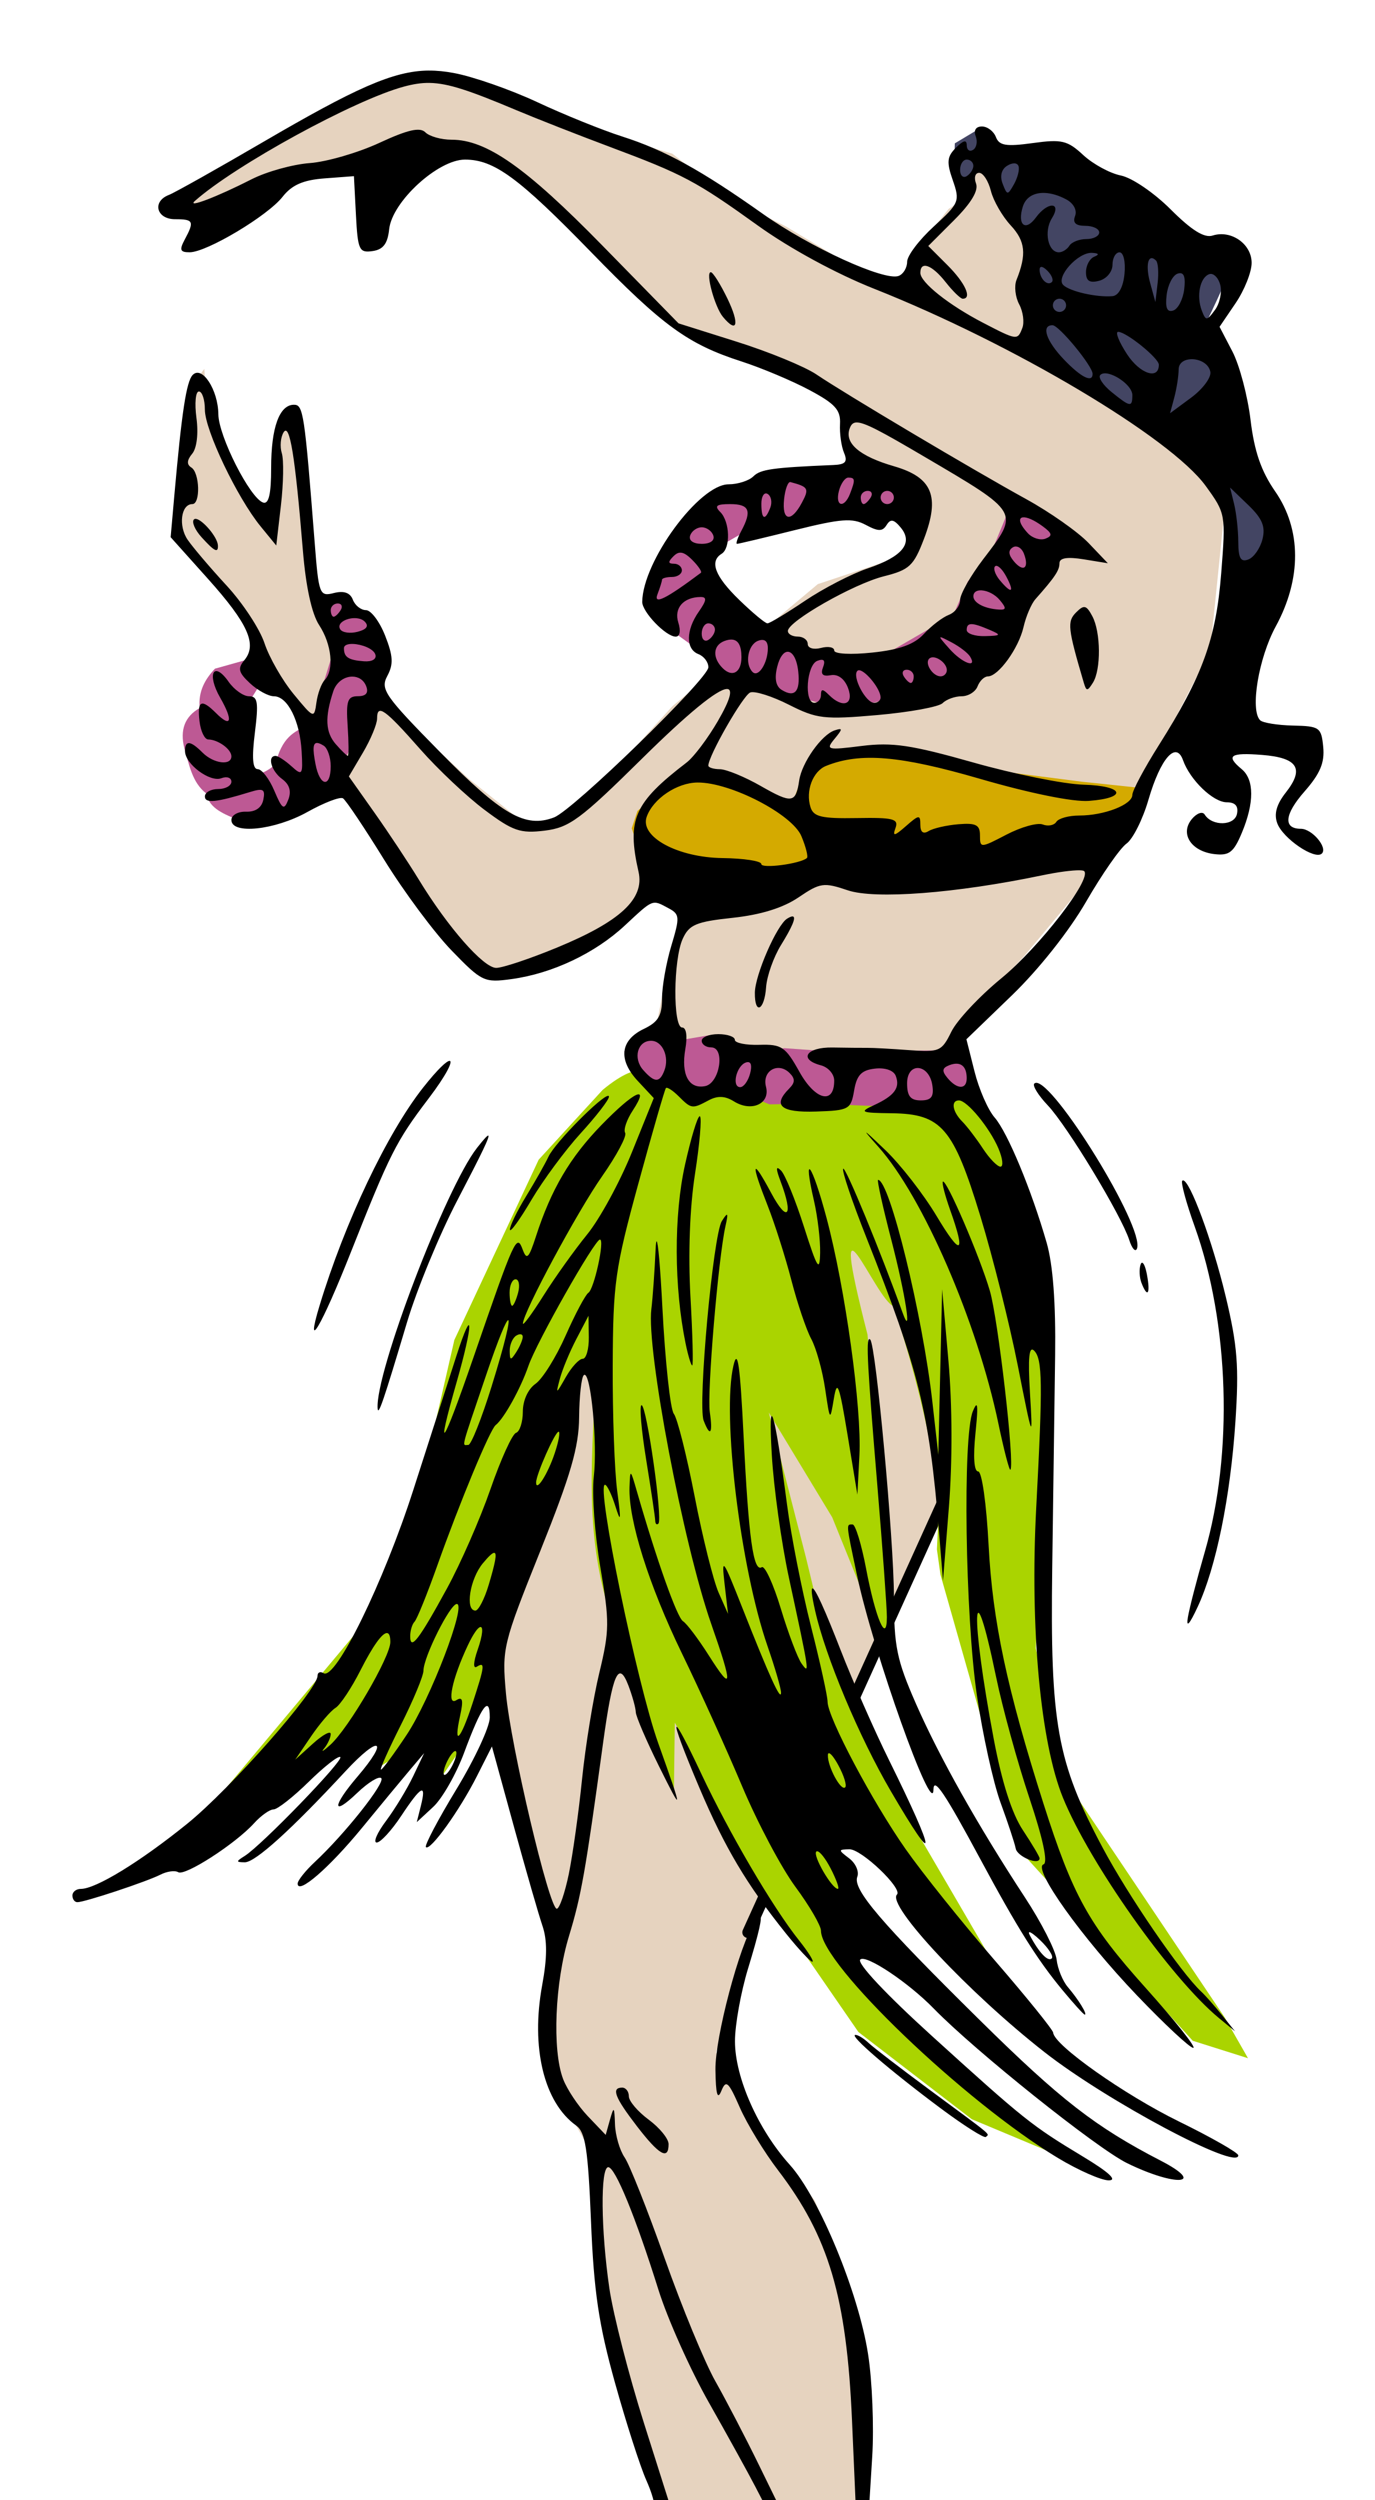
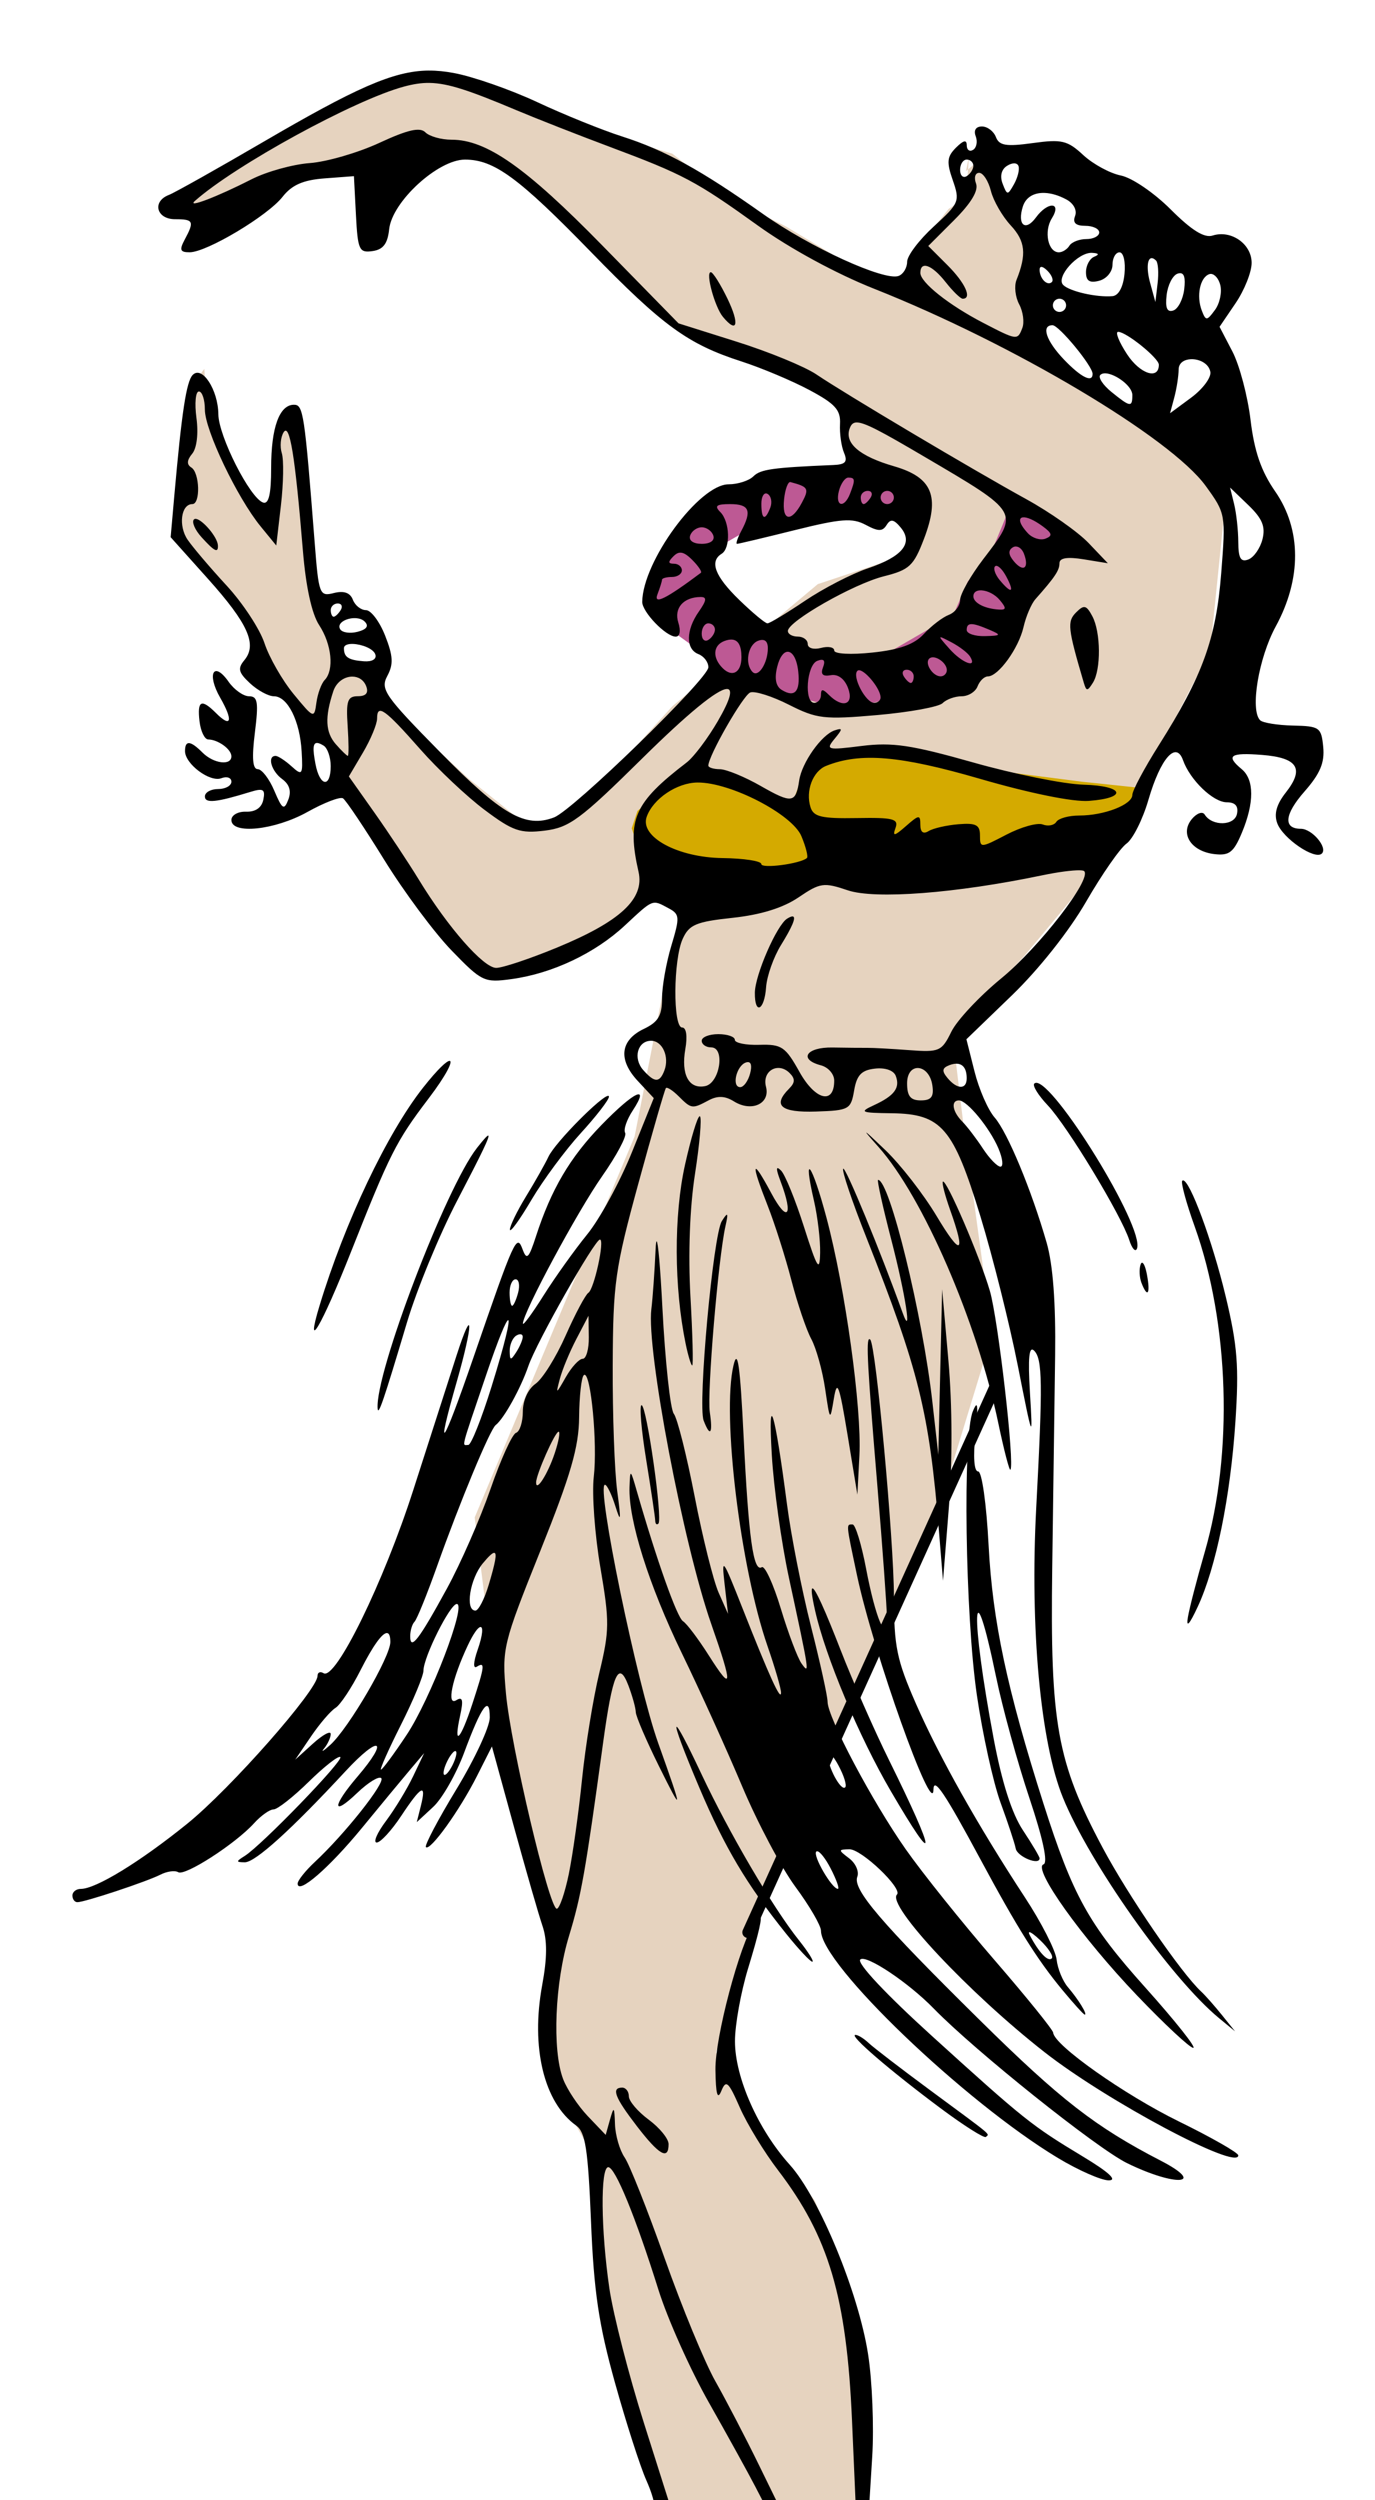
<svg xmlns="http://www.w3.org/2000/svg" width="55mm" height="100mm" version="1.1" viewBox="0 0 55 100">
  <g transform="translate(-46.484 -82.94)">
    <g transform="translate(2.822)">
      <path d="m82.42 89.205-0.116 1.628-0.698 0.465-0.93 1.163-0.465 0.93-0.116 1.047-2.093-0.698-2.907-1.744-2.326-1.163-2.21-1.744-4.652-1.396-3.489-1.512-1.744-0.233-2.791 0.698-7.21 4.303 0.581 0.349 1.396-0.349 3.256-1.279 3.489-0.116 3.024-0.93 2.675 1.628 4.303 4.536 1.512 1.396 5.233 1.861 1.279 0.698 0.116 2.21 2.675 1.512 0.116 1.744-0.116 0.814-3.838 1.279-5.815 4.884-3.489 3.838-1.279 0.814-1.047 0.116-2.326-1.861-4.884-4.536-1.396-3.605-0.349-5.35-0.233-1.396-0.581 0.698-0.233 1.163-0.116 2.907-1.047-1.396-0.93-1.512-0.698-1.512-0.116-1.861-0.349 0.465-0.349 2.21-0.233 1.744v2.326l2.326 2.907 4.768 7.559 3.954 5.815 1.163 1.163h1.977l2.791-1.744 2.093-2.21 1.512-0.814-1.279 5.35-1.163 5.931-6.396 15.235 1.047 8.49 1.977 8.373-0.233 5.233 1.977 3.489 0.581 6.629 2.21 8.024 7.908 0.233-0.233-1.396 0.233-4.884-0.465-3.373-1.396-3.489-2.326-3.024-1.628-2.907 2.093-6.629 6.396-13.723 2.558-8.373-1.163-8.49-0.349-2.907 0.93-1.744 1.861-1.977 2.907-3.489 2.907-5.582 1.628-3.14 0.581-5.699-0.349-3.024-3.14-0.581-4.303-3.024 0.349-3.256s0-1.047-0.465-1.047c-0.465 0-1.163-1.744-1.163-1.744l-0.465-0.698-0.116-0.698-0.698 0.581z" fill="#e6d3bf" fill-rule="evenodd" />
      <path d="m88.002 116.3-8.838 1.861-2.791-0.581-4.303 1.396-2.442-0.814-0.698-2.093 0.233-0.698 1.279-1.047 1.047-0.465 2.907 0.698 0.93 0.581 0.349-0.93 0.465-0.581 0.814-0.698 2.558-0.116 2.907 0.814 4.536 0.581 2.21 0.233-0.581 1.279z" fill="#d4aa00" fill-rule="evenodd" />
      <path d="m83.466 138.4-9.885 21.826" fill="none" stroke="#000" stroke-linecap="round" stroke-linejoin="round" stroke-width=".452" />
-       <path d="m74.163 126.3-3.747-0.208c-0.668-0.2-1.032-0.893-2.649 0.44l-2.558 2.791-3.373 7.21-2.21 9.653-8.955 10.699 4.884-3.605 1.744-0.233 1.396-1.396 0.116 0.233c0.233 0.465-0.233 1.512-0.233 1.512l0.233 0.233 1.279-0.814 0.581-0.233s0.349 0.233 0.349 0.698v1.163l1.047-1.512v-0.349l0.581-1.279 0.581-0.93-0.233-0.698 0.814-3.489 2.791-5.582-0.698-1.861 1.628-1.628c-0.127 3.799-0.704 7.598 0.93 11.397l2.157 6.082 0.036-2.755c1.663 2.99 2.79 6.314 5.018 9l2.326 3.373 4.536 3.489 5.001 2.093-5.233-3.489-4.57-4.509-0.547-1.887 5.931 4.419-5.815-5.233 0.116-1.861-1.396-2.093 3.721 3.024 4.652 5.001-4.884-8.373-2.791-6.164-0.814-3.373-1.493-5.823 2.539 4.195 2.229 5.503-0.028-3.033-0.789-9.778c-1.707-6.668 0.311-1.393 1.048-1.134 0.842 2.604 1.418 4.895 1.829 7.642l-0.102 2.08 0.142 1.01 3.114 10.969 6.978 7.676 2.21 0.698-0.93-1.628-6.396-9.536-1.163-5.233 0.349-7.908-0.349-7.327-1.396-4.652-1.512-3.14z" fill="#aad400" fill-rule="evenodd" />
-       <path d="m82.498 126.41c-0.146 0-2.335 0.788-2.335 0.788l-1.722-0.029-2.276-0.088-1.722 0.029-0.876-0.35-1.167-0.409-1.197 0.292-0.73-0.467-0.555 0.029-0.175 0.204-1.109-1.401 0.292-0.525 1.226-0.7 0.379 0.817 1.547-0.263 2.101 0.7 0.846-0.175 1.634 0.117 5.136-0.029 0.467 0.117 0.379 1.372z" fill="#bd5994" fill-rule="evenodd" />
      <path d="m78.529 101.52-4.786 0.584-2.189 1.051-1.518 2.072-0.496 1.488 0.438 1.051 1.897 1.372 0.642 0.788 2.481 0.73 2.422 0.671 4.64-1.109 2.247-2.481 2.014-3.59-2.131-1.255s-0.934 2.306-1.022 2.451c-0.088 0.146-0.788 0.846-0.788 0.846l-0.584 1.343-2.918 1.693-2.51-0.204-4.232-2.16-0.409-1.663 1.634-0.934 2.685-0.671 1.839-0.35 0.963 0.263 1.08-0.584-0.029-0.292-0.963-0.934z" fill="#bd5994" fill-rule="evenodd" />
-       <path d="m56.348 106.94 0.7 1.868-0.934 3.035c-0.476 0.319-1.011 0.375-1.343 1.343-0.027 0.519-0.679 0.682-1.226 0.905l-0.029-1.634 0.175-1.547 0.642-1.022-0.613-0.613-1.459 0.409c-0.403 0.426-0.675 0.917-0.613 1.576-0.597 0.339-0.795 0.877-0.613 1.605 0.197 0.66 0.309 1.371 0.876 1.809 0.12 0.625 0.743 0.83 1.313 1.08l2.743-0.817 1.167-1.051 0.963-1.78 0.788-2.918-0.379-1.401-0.642-0.613-0.525-0.438h-0.438z" fill="#bd5994" fill-rule="evenodd" />
-       <path d="m86.7 89.2-3.415-0.175-0.555-0.876-0.876 0.525-0.029 1.109 0.35 0.642 0.35-0.584 0.379-0.409 0.409 0.905 1.284 1.984s0.058 2.393 0.146 2.597c0.088 0.204 0.35 2.247 0.35 2.247s6.537 3.706 6.537 3.823c0 0.117 1.109 2.568 1.109 2.568l0.058 3.531 1.372-1.343 0.117-1.839-1.197-3.561-0.905-3.852s-0.496-0.321-0.379-0.467c0.117-0.146 0.905-1.897 0.905-1.897l-1.518-1.809-2.831-1.926z" fill="#434563" fill-rule="evenodd" />
      <path transform="scale(.265)" d="m229.48 323.63c-5.375 0.038-11.173 2.714-25.033 10.803-6.943 4.052-13.33 7.637-14.193 7.969-2.565 0.984-1.885 3.666 0.93 3.666 2.798 0 2.943 0.303 1.465 3.064-0.844 1.577-0.706 1.934 0.75 1.926 2.576-0.013 11.746-5.489 14.008-8.365 1.419-1.804 3.099-2.541 6.354-2.789l4.424-0.336 0.303 5.812c0.277 5.342 0.48 5.787 2.5 5.5 1.615-0.23 2.283-1.108 2.518-3.312 0.441-4.143 7.365-10.5 11.438-10.5 4.394 0 8.097 2.715 19.035 13.961 10.855 11.16 14.608 13.889 22.707 16.506 3.025 0.978 7.639 2.92 10.254 4.316 3.898 2.082 4.729 3.004 4.617 5.127-0.075 1.424 0.196 3.377 0.604 4.34 0.58 1.37 0.228 1.771-1.617 1.848-9.162 0.384-10.999 0.645-12.061 1.707-0.658 0.657-2.344 1.203-3.746 1.203-4.431 0.014-12.961 11.625-13.035 17.742-0.018 1.52 3.572 5.25 5.053 5.25 0.633 0 0.793-0.865 0.393-2.125-0.686-2.163 0.758-3.829 3.346-3.859 0.999-0.012 0.94 0.508-0.25 2.207-1.971 2.814-1.996 5.672-0.057 6.416 0.825 0.317 1.5 1.207 1.5 1.98 0 1.718-20.405 21.568-23.303 22.668-4.333 1.645-7.859-0.374-17.166-9.834-8.416-8.554-9.074-9.505-7.988-11.533 0.94-1.756 0.871-3.003-0.332-6.064-0.833-2.12-2.136-3.856-2.894-3.856-0.759 0-1.65-0.708-1.982-1.574-0.406-1.057-1.346-1.389-2.863-1.008-2.173 0.545-2.285 0.252-2.904-7.676-1.52-19.451-1.713-20.742-3.115-20.742-2.205 0-3.451 3.435-3.451 9.518 0 3.979-0.358 5.529-1.211 5.244-1.976-0.659-6.72-10.013-6.756-13.32-0.04-3.701-2.451-7.4-3.873-5.941-0.954 0.978-1.665 5.658-2.777 18.244l-0.553 6.244 5.607 6.256c6.076 6.778 7.492 9.931 5.523 12.303-1.043 1.257-0.896 1.865 0.846 3.488 1.16 1.081 2.789 1.965 3.617 1.965 2.056 0 3.92 3.711 4.18 8.322 0.201 3.572 0.1 3.719-1.523 2.25-0.956-0.865-2.039-1.572-2.408-1.572-1.302 0-0.652 2.293 0.99 3.494 1.111 0.813 1.419 1.845 0.926 3.111-0.642 1.651-0.914 1.476-2.113-1.355-0.757-1.788-1.882-3.25-2.498-3.25-0.774 0-0.909-1.698-0.434-5.5 0.576-4.608 0.435-5.5-0.871-5.5-0.857 0-2.248-0.985-3.092-2.189-2.256-3.221-3.339-1.2-1.279 2.389 1.999 3.483 1.696 4.653-0.609 2.348-2.228-2.228-2.867-1.921-2.508 1.203 0.174 1.512 0.766 2.754 1.316 2.766 1.5 0.023 3.5 1.476 3.5 2.543 0 1.456-2.687 1.112-4.357-0.559-1.836-1.836-2.643-1.905-2.643-0.223 0 1.941 3.765 4.749 5.482 4.09 0.835-0.32 1.518-0.083 1.518 0.525 0 0.609-0.9 1.107-2 1.107s-2 0.501-2 1.115c0 1.083 1.666 0.919 6.852-0.678 1.956-0.602 2.287-0.405 1.969 1.17-0.244 1.207-1.187 1.863-2.602 1.812-1.22-0.044-2.219 0.519-2.219 1.25 0 2.232 6.554 1.54 11.488-1.215 2.507-1.4 4.915-2.324 5.352-2.055 0.436 0.27 3.238 4.448 6.227 9.285 2.989 4.837 7.569 10.998 10.178 13.691 4.561 4.708 4.911 4.874 9.062 4.305 6.13-0.84 12.568-3.886 17.07-8.076 4.363-4.059 4.101-3.956 6.596-2.621 1.706 0.913 1.737 1.329 0.434 5.66-0.774 2.571-1.406 6.151-1.406 7.959 0 2.6-0.574 3.562-2.75 4.602-3.57 1.706-3.907 4.649-0.9 7.867l2.404 2.574-3.289 8.15c-1.808 4.483-4.852 10.074-6.764 12.426-1.912 2.352-4.876 6.503-6.588 9.223-1.712 2.72-3.113 4.623-3.113 4.229 0-1.618 8.198-16.869 11.938-22.207 2.209-3.154 3.783-6.111 3.498-6.572-0.285-0.461 0.228-1.977 1.139-3.367 2.657-4.054 0.235-2.923-4.758 2.223-4.717 4.861-7.554 9.688-9.836 16.734-1.089 3.364-1.405 3.675-2.025 2-0.896-2.417-1.19-1.765-7.492 16.516-4.6 13.344-5.742 14.967-2.463 3.5 2.55-8.918 2.536-11.924-0.019-4-1.064 3.3-3.999 12.42-6.519 20.268-4.491 13.981-11.742 28.795-13.549 27.678-0.501-0.31-0.912-0.133-0.912 0.395 0 2.134-13.155 17.06-19.688 22.338-7.112 5.747-13.77 9.822-16.047 9.822-0.696 0-1.266 0.45-1.266 1 0 0.55 0.338 1.004 0.75 1.004 1.1 7e-3 10.454-3.094 12.541-4.158 0.985-0.502 2.19-0.667 2.678-0.365 1.02 0.63 8.648-4.295 11.453-7.394 1.039-1.148 2.364-2.086 2.945-2.086 0.581 0 2.977-1.884 5.324-4.188 2.347-2.303 4.485-3.972 4.75-3.707 0.511 0.511-11.899 13.338-14.441 14.926-1.329 0.83-1.327 0.938 0.018 0.953 1.568 0.016 6.987-4.886 15.232-13.777 5.141-5.544 6.644-4.848 1.791 0.83-3.855 4.51-3.888 6.149-0.051 2.473 1.644-1.575 3.277-2.577 3.627-2.227 0.661 0.661-5.48 8.412-10.016 12.641-1.43 1.333-2.602 2.807-2.602 3.273 0 1.754 4.772-2.38 9.73-8.43 2.826-3.448 6.09-7.393 7.254-8.768l2.115-2.5-1.668 3.5c-0.917 1.925-2.762 4.963-4.1 6.75-1.338 1.788-1.967 3.25-1.397 3.25 0.57 0 2.228-1.8 3.684-4 3.047-4.605 3.854-5.021 2.981-1.539l-0.617 2.461 2.481-2.301c1.365-1.265 3.471-4.96 4.678-8.211 2.619-7.054 3.859-8.75 3.859-5.275 0 1.394-2.266 6.266-5.037 10.828-2.771 4.562-4.842 8.491-4.602 8.73 0.642 0.642 5.067-5.513 7.688-10.693l2.275-4.5 3.291 12c1.81 6.6 3.76 13.38 4.336 15.068 0.735 2.154 0.724 4.819-0.037 8.938-1.744 9.431 0.262 17.731 5.125 21.209 1.399 1 1.794 3.556 2.242 14.5 0.434 10.597 1.164 15.511 3.607 24.285 1.685 6.05 3.819 12.692 4.744 14.76 0.801 1.792 1.29 3.482 1.211 4.098h2.463l-4-12.623c-2.306-7.279-4.669-16.47-5.25-20.426-1.287-8.753-1.376-18.309-0.172-18.309 1.055 0 4.125 7.497 7.574 18.5 1.379 4.4 4.801 12.05 7.604 17 2.803 4.949 5.969 10.687 7.037 12.75l1.609 3.107h2.053l-3.232-6.607c-1.951-3.987-4.866-9.585-6.477-12.438-1.611-2.853-5.047-11.178-7.637-18.5-2.589-7.322-5.316-14.2-6.061-15.285-0.745-1.085-1.4-3.335-1.455-5-0.089-2.695-0.172-2.773-0.752-0.713l-0.65 2.314-2.686-2.814c-1.477-1.548-3.163-4.083-3.748-5.631-1.66-4.394-1.24-14.555 0.893-21.568 1.851-6.087 2.477-9.633 5.141-29.115 1.442-10.546 2.346-12.594 3.832-8.685 0.589 1.548 1.088 3.348 1.109 4 0.021 0.652 1.602 4.335 3.512 8.185 3.649 7.354 3.636 7.034-0.133-3.522-3.201-8.964-9.388-38.979-8.035-38.979 0.308 0 1.019 1.462 1.58 3.25 0.823 2.622 0.878 2.187 0.279-2.25-0.408-3.025-0.717-11.575-0.686-19 0.052-12.449 0.353-14.59 3.883-27.5 2.105-7.7 3.971-14.166 4.146-14.369 0.175-0.203 1.047 0.36 1.938 1.25 1.908 1.908 2.037 1.924 4.519 0.596 1.344-0.719 2.473-0.672 3.803 0.158 2.666 1.665 5.519 0.365 4.846-2.209-0.624-2.386 1.834-3.8 3.576-2.059 0.844 0.844 0.827 1.438-0.066 2.332-2.561 2.561-1.296 3.648 4.041 3.473 4.994-0.164 5.265-0.314 5.754-3.172 0.398-2.328 1.1-3.069 3.131-3.305 1.548-0.18 2.836 0.265 3.152 1.09 0.693 1.806-0.189 2.996-3.279 4.424-2.275 1.051-2.031 1.161 2.695 1.223 7.493 0.098 9.278 2.179 13.367 15.568 1.848 6.05 4.384 16.175 5.637 22.5 2.272 11.47 2.279 11.479 1.836 4.094-0.317-5.287-0.136-7.097 0.633-6.328 1.265 1.265 1.312 4.901 0.314 23.734-0.958 18.088 0.634 35.363 4.027 43.715 4.038 9.937 16.375 27.365 23.562 33.285l2.428 2-2-2.484c-1.1-1.366-2.493-2.941-3.096-3.5-3.07-2.849-11.04-14.487-14.93-21.799-6.867-12.908-7.899-18.661-7.574-42.217 0.151-11 0.348-25.4 0.438-32 0.107-7.902-0.327-13.708-1.273-17-2.299-8.003-5.912-16.697-7.865-18.934-0.993-1.137-2.356-4.257-3.029-6.934l-1.225-4.867 6.869-6.633c4.063-3.924 8.636-9.696 11.199-14.133 2.383-4.125 5.125-8.068 6.092-8.76 0.967-0.692 2.459-3.671 3.316-6.619 1.813-6.237 4.167-8.938 5.215-5.984 1.065 3.001 4.558 6.363 6.611 6.363 1.279 0 1.781 0.572 1.539 1.75-0.375 1.825-3.761 1.895-4.875 0.102-0.325-0.524-1.193-0.218-1.941 0.684-1.828 2.203-0.115 4.864 3.402 5.283 2.239 0.267 2.912-0.255 4.15-3.219 1.889-4.52 1.879-8.021-0.023-9.6-2.458-2.04-1.752-2.534 3.072-2.15 5.397 0.429 6.427 2.064 3.58 5.684-1.402 1.782-1.804 3.231-1.287 4.629 0.856 2.314 5.703 5.601 6.736 4.568 0.906-0.906-1.489-3.731-3.164-3.731-2.706 0-2.498-2.168 0.541-5.629 2.357-2.684 3.058-4.348 2.828-6.713-0.289-2.968-0.544-3.15-4.559-3.238-2.339-0.051-4.575-0.413-4.967-0.805-1.54-1.54-0.229-9.41 2.357-14.158 3.918-7.193 3.89-14.635-0.076-20.363-2.132-3.079-3.155-6.048-3.731-10.824-0.436-3.619-1.666-8.257-2.734-10.307l-1.941-3.727 2.422-3.566c1.332-1.961 2.422-4.697 2.422-6.082 0-2.855-3.082-5.015-5.887-4.125-1.264 0.401-3.174-0.788-6.328-3.941-2.513-2.513-5.849-4.785-7.518-5.119-1.65-0.33-4.207-1.719-5.684-3.088-2.384-2.21-3.237-2.413-7.629-1.809-4.022 0.553-5.059 0.384-5.557-0.912-0.336-0.876-1.286-1.594-2.111-1.594-0.908 0-1.278 0.578-0.938 1.467 0.31 0.807 0.133 1.736-0.393 2.061s-0.957 0.017-0.957-0.684c0-0.886-0.494-0.777-1.627 0.355-1.36 1.36-1.44 2.171-0.48 4.924 1.1 3.156 0.98 3.45-2.871 6.971-2.212 2.022-4.021 4.417-4.021 5.322 0 0.906-0.574 1.867-1.275 2.137-2.139 0.821-13.368-4.306-20.492-9.355-9.332-6.615-14.816-9.632-21.232-11.682-3.025-0.966-8.794-3.299-12.82-5.184-4.026-1.885-9.712-3.868-12.635-4.408-1.289-0.238-2.507-0.37-3.748-0.361zm0.127 1.865c2.846 0.047 6.167 1.199 13.076 4.107 3.025 1.273 9.325 3.747 14 5.496 11.254 4.212 13.103 5.193 22.5 11.943 4.784 3.437 11.819 7.261 17.5 9.512 20.961 8.305 44.782 22.466 50.072 29.77 3.017 4.165 3.036 4.278 2.34 13.176-0.774 9.9-2.795 15.474-9.406 25.941-2.203 3.489-4.006 6.868-4.006 7.51 0 1.469-4.232 3.117-8.006 3.117-1.582 0-3.142 0.429-3.467 0.955-0.325 0.526-1.249 0.705-2.053 0.396s-3.263 0.379-5.467 1.527c-3.935 2.051-4.008 2.053-4.008 0.129 0-1.6-0.598-1.91-3.26-1.691-1.793 0.147-3.818 0.614-4.5 1.035-0.803 0.496-1.24 0.162-1.24-0.947 0-1.56-0.195-1.544-2.17 0.189-1.756 1.542-2.056 1.597-1.582 0.291 0.503-1.385-0.325-1.598-5.844-1.5-5.306 0.094-6.524-0.19-6.982-1.635-0.781-2.463 0.347-5.443 2.367-6.248 5.167-2.06 11.131-1.554 23.281 1.977 7.437 2.161 14 3.493 16.35 3.316 5.945-0.447 5.36-2.274-0.783-2.447-2.94-0.083-10.423-1.587-16.631-3.346-9.367-2.654-12.233-3.079-16.85-2.502-5.231 0.654-5.476 0.589-4.109-1.066 1.254-1.519 1.256-1.694 0.014-1.283-1.976 0.653-4.959 4.875-5.352 7.572-0.498 3.427-1.093 3.512-5.814 0.812-2.416-1.381-5.182-2.512-6.144-2.523-0.963-7e-3 -1.75-0.252-1.75-0.545 0-1.468 5.246-10.625 6.324-11.039 0.683-0.262 3.309 0.57 5.836 1.85 4.218 2.135 5.315 2.262 13.387 1.555 4.835-0.424 9.255-1.234 9.822-1.801 0.567-0.567 1.856-1.031 2.863-1.031 1.007 0 2.09-0.675 2.406-1.5 0.317-0.825 1.018-1.5 1.559-1.5 1.579 0 4.646-4.249 5.375-7.443 0.369-1.619 1.18-3.517 1.801-4.217 2.944-3.32 3.627-4.343 3.627-5.43 0-0.791 1.188-0.98 3.65-0.58l3.65 0.592-2.9-3.043c-1.595-1.673-5.825-4.652-9.4-6.619-8.019-4.412-27.375-15.915-31.686-18.83-1.752-1.185-7.152-3.404-12-4.932l-8.814-2.779-11.5-11.75c-11.556-11.809-17.486-15.969-22.76-15.969-1.562 0-3.341-0.501-3.953-1.113-0.817-0.817-2.663-0.395-6.949 1.592-3.21 1.488-7.938 2.861-10.506 3.051-2.568 0.19-6.52 1.29-8.783 2.445-5.175 2.64-9.866 4.432-8.549 3.266 6.119-5.42 24.075-15.242 31.545-17.254 1.389-0.374 2.585-0.58 3.879-0.559zm81.076 11.57c0.55 0 1 0.424 1 0.941 0 0.518-0.45 1.219-1 1.559-0.55 0.34-1-0.084-1-0.941 0-0.857 0.45-1.559 1-1.559zm7.197 0.572c0.305 0.011 0.53 0.152 0.623 0.422 0.176 0.512-0.13 1.736-0.682 2.719-0.958 1.706-1.036 1.702-1.717-0.065-0.446-1.157-0.189-2.175 0.684-2.717 0.405-0.252 0.787-0.371 1.092-0.359zm-5.322 1.428c0.598 0 1.394 1.225 1.77 2.721 0.375 1.496 1.726 3.843 3 5.217 2.212 2.386 2.417 4.344 0.867 8.234-0.366 0.919-0.182 2.575 0.408 3.678 0.59 1.103 0.803 2.713 0.471 3.578-0.722 1.881-0.793 1.872-5.959-0.812-5.165-2.684-9.432-6.082-9.432-7.51 0-1.872 1.758-1.23 3.822 1.395 1.082 1.375 2.239 2.5 2.572 2.5 1.46 0 0.379-2.381-2.297-5.057l-2.902-2.902 3.912-3.912c2.575-2.575 3.701-4.463 3.295-5.521-0.339-0.884-0.126-1.607 0.473-1.607zm9.922 3.035c0.974 0.043 2.083 0.365 3.232 0.98 1.104 0.591 1.658 1.636 1.326 2.5-0.393 1.024 0.085 1.484 1.537 1.484 1.159 0 2.107 0.45 2.107 1s-0.874 1-1.941 1-2.219 0.45-2.559 1c-0.34 0.55-1.055 1-1.59 1-1.64 0-2.292-3.159-1.059-5.133 1.552-2.485-0.603-2.591-2.41-0.119-1.593 2.179-2.848 1.111-1.965-1.672 0.447-1.408 1.697-2.112 3.32-2.041zm11.268 8.965c0.597 0 0.926 1.422 0.75 3.242-0.193 1.997-0.89 3.292-1.814 3.373-2.377 0.209-6.413-0.701-7.426-1.676-1.202-1.157 2.194-4.967 4.332-4.861 1.034 0.051 1.154 0.257 0.344 0.584-0.688 0.277-1.25 1.325-1.25 2.328 0 1.331 0.54 1.681 2 1.299 1.107-0.289 2-1.364 2-2.406 0-1.036 0.48-1.883 1.064-1.883zm4.926 0.879c0.168 0.025 0.365 0.142 0.586 0.363 0.316 0.316 0.422 1.853 0.236 3.416l-0.336 2.842-0.787-2.867c-0.618-2.255-0.426-3.863 0.301-3.754zm-16.668 1.326c0.206 0.026 0.503 0.219 0.861 0.578 0.651 0.651 0.95 1.415 0.666 1.699-0.667 0.667-1.85-0.515-1.85-1.85 0-0.313 0.116-0.454 0.322-0.428zm-49.953 0.795c-0.835 0 0.591 5.247 1.834 6.744 2.167 2.611 2.542 1.103 0.684-2.744-1.063-2.2-2.196-4-2.518-4zm70.779 0.15c0.68-0.046 0.881 0.698 0.68 2.414-0.18 1.53-0.924 2.977-1.654 3.217-0.935 0.307-1.23-0.385-1-2.346 0.18-1.53 0.924-2.977 1.654-3.217 0.117-0.038 0.223-0.062 0.32-0.068zm4.711 0.107c0.559 0.017 1.157 0.695 1.408 1.654 0.287 1.097-0.073 2.803-0.801 3.791-1.226 1.665-1.373 1.673-1.98 0.105-0.86-2.217-0.277-5.045 1.137-5.516 0.077-0.026 0.156-0.038 0.236-0.035zm-22.859 3.742c0.55 0 1 0.45 1 1s-0.45 1-1 1-1-0.45-1-1 0.45-1 1-1zm-1.051 4c0.973 0 6.051 6.163 6.051 7.344 0 1.402-1.742 0.535-4.312-2.148-2.704-2.823-3.498-5.195-1.738-5.195zm9.906 1c1.228 0 6.144 3.972 6.144 4.965 0 2.332-2.848 1.395-4.797-1.578-1.221-1.863-1.829-3.387-1.348-3.387zm10.943 4.133c1.249-0.067 2.727 0.603 2.975 1.904 0.161 0.846-1.142 2.599-2.894 3.894l-3.188 2.356 0.641-2.393c0.352-1.317 0.646-3.214 0.654-4.215 7e-3 -0.997 0.841-1.495 1.812-1.547zm-12.811 2.131c1.491 0.092 4.012 1.925 4.012 3.272 0 1.893-0.303 1.85-3.139-0.449-1.298-1.053-2.063-2.213-1.697-2.58 0.191-0.191 0.48-0.263 0.824-0.242zm-136.89 2.736c0.498 0 0.904 1.231 0.904 2.734 0 3.09 4.878 13.304 8.424 17.641l2.352 2.875 0.703-6.053c0.386-3.33 0.447-6.873 0.135-7.875-0.312-1.002-0.189-2.425 0.273-3.162 0.92-1.464 1.733 3.529 2.912 17.887 0.447 5.445 1.336 9.515 2.451 11.215 1.9 2.897 2.292 6.777 0.836 8.289-0.503 0.523-1.066 2.063-1.25 3.424-0.328 2.424-0.398 2.397-3.443-1.307-1.71-2.079-3.688-5.532-4.394-7.674-0.707-2.142-3.279-6.056-5.715-8.695-2.436-2.64-5.082-5.748-5.879-6.908-1.439-2.094-1.009-5.391 0.703-5.391 1.252 0 1.119-4.742-0.156-5.529-0.716-0.443-0.674-1.098 0.131-2.068 0.701-0.845 0.963-3.039 0.645-5.412-0.294-2.195-0.129-3.99 0.369-3.99zm99.248 4.678c1.189-0.048 3.753 1.342 10.156 5.107 14.622 8.599 14.473 8.344 9 15.512-1.925 2.521-3.5 5.298-3.5 6.174s-0.769 1.887-1.709 2.248c-0.94 0.361-2.627 1.651-3.75 2.869-1.465 1.589-3.664 2.386-7.791 2.822-3.254 0.344-5.75 0.209-5.75-0.309 0-0.503-0.9-0.678-2-0.391-1.118 0.292-2 0.031-2-0.594 0-0.614-0.675-1.117-1.5-1.117s-1.5-0.382-1.5-0.85c0-1.449 9.915-7.1 14.473-8.248 3.873-0.975 4.511-1.567 6.068-5.646 2.454-6.427 1.278-9.287-4.512-10.963-5.228-1.514-7.545-3.505-6.686-5.746 0.203-0.529 0.46-0.847 1-0.869zm-1.227 8.322c1.046 0 1.081 0.319 0.275 2.418-0.881 2.296-2.299 1.944-1.682-0.418 0.288-1.1 0.92-2 1.406-2zm-8.73 0.676c2.724 0.718 2.869 0.981 1.723 3.123-1.629 3.045-3.032 2.757-2.68-0.549 0.161-1.512 0.592-2.67 0.957-2.574zm66.361 0.824 2.758 2.654c2.106 2.027 2.611 3.244 2.135 5.141-0.343 1.367-1.301 2.744-2.131 3.062-1.151 0.442-1.513-0.183-1.523-2.639-8e-3 -1.77-0.29-4.344-0.627-5.719zm-54.689 0.5c0.582 0 0.781 0.45 0.441 1-0.34 0.55-0.816 1-1.059 1-0.243 0-0.441-0.45-0.441-1s0.476-1 1.059-1zm2.941 0c0.55 0 1 0.45 1 1s-0.45 1-1 1-1-0.45-1-1 0.45-1 1-1zm-18.236 0.396c0.062 0.011 0.128 0.036 0.193 0.076 0.526 0.325 0.702 1.251 0.393 2.059-0.793 2.067-1.35 1.825-1.35-0.59 0-0.991 0.329-1.621 0.764-1.545zm-5.463 1.605c2.897 0 3.305 0.998 1.664 4.064-0.569 1.064-0.855 1.935-0.637 1.935 0.219 0 4.142-0.933 8.719-2.072 6.989-1.74 8.7-1.866 10.701-0.795 1.903 1.018 2.538 1.021 3.156 0.021 0.594-0.961 1.088-0.871 2.127 0.381 1.941 2.339 0.283 4.389-4.99 6.172-2.432 0.822-6.694 3.024-9.469 4.893v2e-3c-2.775 1.869-5.319 3.398-5.654 3.398s-2.254-1.597-4.264-3.549c-3.664-3.559-4.52-5.798-2.654-6.951 1.382-0.854 1.256-4.845-0.199-6.301-0.933-0.933-0.6-1.199 1.5-1.199zm44.182 1.996c0.555-0.065 1.611 0.35 2.967 1.342 1.452 1.062 1.542 1.45 0.436 1.875-0.768 0.294-1.956-0.066-2.641-0.799-1.364-1.46-1.476-2.335-0.762-2.418zm-124.8 0.236c-0.066-0.011-0.128-0.01-0.182 2e-3 -0.058 0.013-0.109 0.039-0.15 0.08-0.369 0.369 0.146 1.574 1.145 2.678 1.947 2.151 2.525 2.444 2.475 1.256-0.054-1.275-2.295-3.859-3.287-4.016zm76.318 1.266c0.733 0 1.521 0.562 1.75 1.25 0.248 0.744-0.461 1.25-1.75 1.25s-1.998-0.506-1.75-1.25c0.229-0.688 1.017-1.25 1.75-1.25zm47.418 2.898c0.472 0.011 0.959 0.419 1.213 1.082 0.844 2.2-0.084 2.884-1.537 1.133-0.818-0.986-0.86-1.64-0.135-2.088 0.145-0.09 0.301-0.131 0.459-0.127zm-50.748 0.936c0.527-0.056 1.1 0.293 1.885 1.078 0.926 0.926 1.517 1.807 1.314 1.959-5.272 3.946-7.185 4.894-6.553 3.246 0.376-0.979 0.684-1.969 0.684-2.199 0-0.23 0.675-0.418 1.5-0.418s1.5-0.45 1.5-1-0.539-1-1.199-1c-0.896 0-0.912-0.287-0.064-1.135 0.318-0.318 0.617-0.498 0.934-0.531zm47.742 1.986c0.36-0.06 1.006 0.59 1.543 1.594 1.31 2.447 0.823 2.729-0.975 0.562-0.696-0.838-1.012-1.777-0.703-2.086 0.039-0.039 0.083-0.062 0.135-0.07zm-2.154 3.701c0.867 0.052 1.993 0.576 2.742 1.478 1.004 1.21 0.98 1.486-0.127 1.422-2.169-0.125-3.873-1.008-3.873-2.006 0-0.544 0.37-0.829 0.904-0.887 0.111-0.012 0.23-0.015 0.354-8e-3zm-97.199 1.978c0.582 0 0.781 0.45 0.441 1-0.34 0.55-0.816 1-1.059 1-0.243 0-0.441-0.45-0.441-1s0.476-1 1.059-1zm112.78 0.555c-0.35-0.08-0.736 0.199-1.334 0.797-1.371 1.371-1.258 2.402 1.166 10.621 0.382 1.296 0.546 1.296 1.365 0 1.254-1.983 1.206-7.646-0.086-10.061-0.449-0.838-0.762-1.277-1.111-1.357zm-110.44 1.662c0.179-0.011 0.359-7e-3 0.533 0.012 0.466 0.049 0.895 0.206 1.193 0.504 0.665 0.665 0.311 1.179-1.064 1.539-1.136 0.297-2.32 0.129-2.631-0.373-0.532-0.861 0.713-1.607 1.969-1.682zm53.594 0.783c0.55 0 1 0.424 1 0.941 0 0.517-0.45 1.219-1 1.559-0.55 0.34-1-0.084-1-0.941 0-0.857 0.45-1.559 1-1.559zm39.727 0.119c0.534 0 1.408 0.294 2.773 0.881 1.772 0.761 1.687 0.868-0.75 0.93-1.512 0.039-2.75-0.38-2.75-0.93 0-0.587 0.193-0.881 0.727-0.881zm-4.68 1.986c0.021-8e-3 0.054-5e-3 0.1 6e-3 0.22 0.054 0.732 0.319 1.549 0.748 1.207 0.633 2.47 1.599 2.809 2.147 1.156 1.87-1.189 0.999-3.098-1.15-1.035-1.165-1.504-1.696-1.359-1.75zm-31.502 0.344c0.976 0.05 1.455 0.931 1.455 2.658 0 2.314-1.377 3.115-2.84 1.652-1.572-1.572-1.461-3.43 0.242-4.084 0.436-0.167 0.817-0.243 1.143-0.227zm4.602 0.053c0.557 6e-3 0.845 0.44 0.838 1.279-0.02 2.245-1.434 4.435-2.303 3.566-1.222-1.222-0.718-4.12 0.818-4.709 0.244-0.094 0.461-0.139 0.646-0.137zm-61.77 0.605c1.292 0.048 3.07 0.706 3.359 1.586 0.23 0.699-0.481 1.126-1.721 1.033-2.34-0.176-3.016-0.616-3.016-1.963 0-0.494 0.601-0.685 1.377-0.656zm65.537 1.186c0.731-0.076 1.444 0.959 1.66 2.99 0.323 3.031-0.537 3.976-2.508 2.758-0.885-0.547-1.109-1.732-0.664-3.504 0.365-1.454 0.943-2.185 1.512-2.244zm22.139 0.842c0.851 0.108 1.947 1.039 1.947 1.924 0 0.518-0.424 0.941-0.941 0.941-1.18 0-2.441-1.95-1.725-2.666 0.179-0.179 0.435-0.235 0.719-0.199zm-16.994 0.367c0.476-0.026 0.556 0.342 0.256 1.125-0.408 1.063-0.056 1.426 1.166 1.199 1.082-0.201 2.078 0.534 2.603 1.924 0.952 2.514-0.786 3.148-2.883 1.051-0.933-0.933-1.201-0.933-1.201 0 0 0.66-0.45 1.199-1 1.199-1.575 0-1.169-5.721 0.449-6.342 0.248-0.095 0.451-0.148 0.609-0.156zm12.883 1.498c0.582 0 1.059 0.45 1.059 1s-0.199 1-0.441 1-0.719-0.45-1.059-1c-0.34-0.55-0.141-1 0.441-1zm-7.107 0.082c0.988 0.165 3.166 2.827 3.166 4.109 0 0.445-0.434 0.809-0.965 0.809-1.285 0-3.376-3.991-2.533-4.834 0.042-0.042 0.092-0.069 0.15-0.082 0.054-0.012 0.116-0.013 0.182-2e-3zm-76.586 0.955c0.892-3e-3 1.73 0.464 2.113 1.463 0.383 0.999-0.038 1.5-1.264 1.5-1.56 0-1.796 0.687-1.541 4.5 0.166 2.475 0.178 4.5 0.027 4.5-0.15 0-0.963-0.788-1.807-1.75-1.577-1.799-1.688-4.066-0.387-8 0.473-1.429 1.71-2.209 2.857-2.213zm56.525 1.869c0.977-0.041 0.571 1.554-1.338 4.846-1.515 2.612-3.634 5.425-4.711 6.25-7.942 6.085-9.049 8.6-7.26 16.5 0.926 4.089-2.747 7.492-12.363 11.457-4.057 1.673-8.161 3.043-9.119 3.043-1.919 0-7.294-6.126-11.666-13.293-1.549-2.539-4.561-7.088-6.695-10.109l-3.881-5.492 2.131-3.611c1.171-1.986 2.129-4.295 2.129-5.135 0-2.267 1.168-1.435 6.516 4.641 2.662 3.025 7.03 7.142 9.707 9.148 4.27 3.201 5.383 3.586 9.072 3.135 3.73-0.456 5.395-1.687 14.723-10.898 6.951-6.864 11.329-10.42 12.756-10.48zm-61.766 8.15c0.234 0.026 0.54 0.164 0.926 0.402 0.587 0.362 1.066 1.757 1.066 3.1 0 3.317-1.641 3.097-2.295-0.309-0.447-2.328-0.4-3.27 0.303-3.193zm57.367 5.967c4.968-0.038 14.305 4.792 15.68 8.111 0.668 1.612 1.042 3.088 0.83 3.281-0.952 0.869-6.884 1.656-6.887 0.914-2e-3 -0.456-2.633-0.862-5.848-0.902-6.778-0.085-12.515-3.196-11.459-6.213 0.955-2.73 4.563-5.169 7.684-5.191zm57.674 13.248c0.364 7e-3 0.603 0.048 0.682 0.127 1.186 1.186-6.771 11.475-12.525 16.193-3.292 2.7-6.679 6.32-7.525 8.045-1.454 2.963-1.806 3.117-6.359 2.779-2.651-0.197-5.495-0.355-6.32-0.344-0.825 7e-3 -3.188-0.015-5.25-0.053-3.973-0.07-5.185 1.793-1.75 2.691 1.1 0.288 2 1.324 2 2.301 0 3.679-2.863 2.963-5.246-1.311-2.123-3.808-2.687-4.189-6.047-4.086-2.038 0.063-3.707-0.275-3.707-0.75 0-0.475-1.125-0.863-2.5-0.863s-2.5 0.45-2.5 1c0 0.55 0.644 1 1.432 1 2.151 0 1.298 5.411-0.922 5.848-2.462 0.484-3.654-1.754-2.984-5.598 0.341-1.955 0.148-3.25-0.48-3.25-1.41 0-1.344-10.25 0.086-13.389 0.974-2.138 2.019-2.577 7.539-3.168 4.24-0.454 7.601-1.496 9.936-3.08 3.276-2.223 3.807-2.299 7.432-1.074 4.125 1.395 16.326 0.458 29.293-2.248 2.405-0.503 4.625-0.792 5.719-0.771zm-43.281 6.971c-0.168-0.039-0.458 0.069-0.871 0.324-1.564 0.966-4.849 8.503-4.875 11.186-0.033 3.412 1.449 2.688 1.695-0.828 0.119-1.691 1.131-4.557 2.25-6.367 1.703-2.756 2.304-4.197 1.801-4.314zm-21.406 18.76c1.716 0 2.795 2.428 2 4.5-0.717 1.868-1.487 1.846-3.197-0.09-1.567-1.773-0.852-4.41 1.197-4.41zm-30.418 3.031c-0.425-9e-3 -1.778 1.235-3.951 3.978-5.448 6.878-11.854 20.347-15.674 32.955-2.268 7.488 0.287 3.146 4.688-7.967 5.936-14.99 6.867-16.834 11.742-23.25 2.752-3.623 3.742-5.705 3.195-5.717zm44.984 0.191c0.539-0.032 0.676 0.574 0.377 1.719-0.296 1.131-0.968 2.059-1.494 2.059-1.328 0-0.577-3.246 0.861-3.725 0.093-0.031 0.179-0.048 0.256-0.053zm31.559 0.238c0.971 0.025 1.514 0.788 1.514 2.205 0 1.73-1.446 1.706-2.902-0.049-0.881-1.061-0.816-1.511 0.279-1.932 0.415-0.159 0.786-0.233 1.109-0.225zm-5.754 0.654c0.896 0.078 1.851 0.983 2.088 2.644 0.243 1.701-0.178 2.24-1.75 2.24-1.557 0-2.07-0.639-2.07-2.574 0-1.641 0.837-2.389 1.732-2.311zm17.691 2.236c-0.086 0.014-0.162 0.051-0.225 0.113-0.305 0.305 0.616 1.786 2.045 3.293 2.921 3.081 11.09 16.582 12.287 20.307 0.43 1.338 0.961 1.91 1.18 1.27 1.112-3.253-12.613-25.416-15.287-24.982zm-64.514 1.961c-0.886-0.145-8.005 6.988-9.041 9.186-0.519 1.1-2.045 3.8-3.391 6-1.345 2.2-2.438 4.45-2.428 5 0.01 0.55 1.464-1.454 3.232-4.453 1.769-2.999 5.129-7.546 7.467-10.104 2.337-2.558 4.25-5.033 4.25-5.5 0-0.078-0.031-0.119-0.09-0.129zm52.916 0.688c1.239 0 4.637 4.131 5.963 7.25 0.643 1.512 0.78 2.75 0.305 2.75s-1.673-1.238-2.662-2.75c-0.989-1.512-2.391-3.345-3.115-4.072-1.48-1.485-1.741-3.178-0.49-3.178zm-39.146 2.393c-0.349 0.142-1.298 3.277-2.195 7.301-1.708 7.663-1.669 18.507 0.096 27.055 0.369 1.788 0.813 3.25 0.988 3.25s0.055-4.666-0.268-10.367c-0.364-6.431-0.103-13.467 0.686-18.537 0.699-4.495 1.038-8.406 0.754-8.689-0.018-0.018-0.037-0.021-0.06-0.012zm25.191 2.473c-0.152-0.072 0.468 0.65 1.791 2.133 6.734 7.549 14.886 26.339 18.119 41.766 0.837 3.996 1.652 7.135 1.811 6.977 0.688-0.688-1.837-22.686-3.1-27.006-1.513-5.176-6.591-16.969-7.092-16.469-0.17 0.17 0.325 2.092 1.102 4.271 2.408 6.761 1.647 7.094-2.055 0.902-1.954-3.268-5.431-7.741-7.729-9.941-1.77-1.695-2.696-2.561-2.848-2.633zm-57.123 0.447c-0.196 0.052-0.765 0.711-1.664 1.853-4.707 5.984-15.407 34.036-15.002 39.332 0.092 1.21 0.925-1.232 4.434-13 1.476-4.95 4.889-13.226 7.584-18.393 3.694-7.081 5.079-9.907 4.648-9.793zm43.682 4.918c-0.17 0.074-6e-5 0.737 0.508 2.082 1.945 5.151 1.007 6.25-1.438 1.686-2.94-5.491-3.158-4.747-0.551 1.869 1.071 2.718 2.688 7.798 3.592 11.287 0.904 3.49 2.251 7.469 2.994 8.844 0.743 1.375 1.685 4.75 2.092 7.5 0.733 4.958 0.742 4.971 1.322 1.5 0.497-2.977 0.807-2.156 2.068 5.5l1.482 9 0.305-5.912c0.369-7.163-2.133-25.228-4.971-35.883-2.174-8.16-3.639-10.165-1.893-2.588 0.556 2.41 0.977 5.958 0.936 7.883-0.064 2.987-0.421 2.414-2.438-3.912-1.299-4.076-2.857-7.901-3.463-8.5-0.201-0.198-0.351-0.316-0.453-0.352-0.038-0.013-0.07-0.014-0.094-4e-3zm9.928 0.078c-0.242 0.242 1.32 4.883 3.471 10.314 7.951 20.077 9.515 26.399 10.982 44.375l0.613 7.5 0.889-11.133c0.541-6.777 0.515-15.385-0.066-22l-0.955-10.867-0.574 25-0.9-8c-1.479-13.131-6.462-33.5-8.195-33.5-0.194 0 0.712 4.101 2.014 9.111 2.131 8.206 3.191 15.123 1.668 10.889-3.331-9.262-8.599-22.036-8.945-21.689zm51.266 1.77c-0.032 7e-3 -0.061 0.024-0.088 0.051-0.243 0.243 0.602 3.349 1.877 6.904 5.223 14.565 5.834 34.228 1.525 49.104-1.173 4.048-2.321 8.484-2.551 9.859-0.279 1.672 0.209 1.158 1.473-1.551 2.771-5.939 4.943-16.588 5.699-27.949 0.555-8.341 0.312-11.474-1.461-18.887-2.025-8.465-5.474-17.747-6.475-17.531zm-68.82 5.184c-0.017-5e-3 -0.038-2.2e-4 -0.065 0.016-0.125 0.076-0.352 0.392-0.695 0.928-1.316 2.052-3.66 27.745-2.748 30.121 0.987 2.572 1.405 1.99 0.924-1.287-0.429-2.92 1.278-23.185 2.361-28.041 0.255-1.143 0.344-1.7 0.223-1.736zm-19.162 3.738c0.751 0-0.869 7.46-1.744 8.033-0.448 0.294-1.995 3.202-3.438 6.463-1.442 3.261-3.486 6.535-4.541 7.273-1.131 0.792-1.918 2.517-1.918 4.203 0 1.573-0.464 3.016-1.031 3.205-0.568 0.189-2.298 4-3.846 8.469s-4.5 11.213-6.561 14.988c-4.245 7.778-5.562 9.491-5.562 7.231 0-0.843 0.295-1.828 0.654-2.188 0.36-0.36 1.895-4.147 3.412-8.416 3.424-9.635 7.979-20.596 8.836-21.262 1.251-0.972 3.782-5.545 4.943-8.932 1.22-3.556 10.001-19.068 10.795-19.068zm8.561 0.271c-0.07-0.014-0.127 0.38-0.164 1.227-0.146 3.3-0.433 7.35-0.639 9-0.762 6.112 4.807 35.405 9.031 47.494 3.307 9.466 3.24 10.452-0.332 4.82-1.596-2.517-3.359-4.859-3.92-5.205-0.898-0.555-3.957-9.166-6.965-19.609-0.98-3.402-1.012-3.42-1.111-0.645-0.178 4.993 2.925 14.832 7.93 25.145 2.669 5.5 6.748 14.5 9.064 20 2.317 5.5 5.943 12.343 8.059 15.207 2.115 2.864 3.846 5.838 3.846 6.609 0 5.045 21.636 25.792 35.775 34.307 3.083 1.857 6.534 3.375 7.666 3.375 1.356-2e-3 0.016-1.235-3.922-3.609-7.744-4.67-8.827-5.534-22.754-18.17-6.961-6.315-11.37-11.015-10.836-11.549 0.83-0.83 7.239 3.437 11.07 7.371 6.261 6.429 24.639 21.125 29.223 23.367 7.35 3.596 12.066 3.239 5.062-0.383-9.865-5.102-15.121-9.182-27.287-21.188-15.012-14.813-19.241-19.762-18.512-21.662 0.302-0.786-0.247-2.034-1.219-2.772-1.685-1.279-1.683-1.343 0.039-1.373 1.808-0.032 8.063 5.933 7.164 6.832-1.58 1.58 10.829 14.828 22.293 23.799 9.435 7.383 29.254 17.935 29.23 15.562-4e-3 -0.399-4.044-2.704-8.977-5.123-8.246-4.044-18.824-11.513-18.961-13.387-0.032-0.432-4.032-5.382-8.891-11-4.858-5.618-10.883-13.14-13.389-16.715-5.055-7.211-11.777-19.904-11.777-22.238 0-0.828-1.127-5.95-2.506-11.383-1.379-5.433-3.006-13.704-3.615-18.379-1.861-14.279-2.89-17.641-2.297-7.5 0.29 4.95 1.449 13.275 2.576 18.5 3.143 14.574 3.165 14.732 1.918 13-0.594-0.825-2.002-4.55-3.129-8.277-1.127-3.728-2.42-6.549-2.875-6.268-1.276 0.789-1.987-4.322-2.748-19.775-0.53-10.764-0.898-13.337-1.525-10.68-1.768 7.481 1.033 30.532 5.152 42.406 1.127 3.249 2.04 6.399 2.027 7-0.028 1.339-1.736-2.408-5.879-12.906-2.926-7.415-3.12-7.671-2.641-3.5l0.518 4.5-1.42-3.203c-0.781-1.762-2.408-8.287-3.615-14.5-1.207-6.213-2.624-11.838-3.15-12.5-0.526-0.662-1.302-7.862-1.723-16-0.324-6.26-0.657-9.982-0.867-10.023zm73.248 3.228c-0.078 0.014-0.15 0.105-0.209 0.281-0.236 0.706-0.175 1.943 0.135 2.75 0.921 2.399 1.386 1.67 0.82-1.283-0.217-1.134-0.512-1.789-0.746-1.748zm-94.543 2.5c0.498 0 0.672 0.9 0.385 2-0.288 1.1-0.695 2-0.906 2-0.211 0-0.385-0.9-0.385-2 0-1.1 0.408-2 0.906-2zm11.006 5.5 0.045 3.25c0.024 1.788-0.391 3.25-0.924 3.25s-1.674 1.238-2.537 2.75c-1.515 2.657-1.545 2.665-0.904 0.25 0.365-1.375 1.486-4.075 2.492-6zm-12.129 0.664c0.324-7e-3 -0.462 3.452-2.514 10.051-1.502 4.831-3.077 8.785-3.5 8.785-0.975 0-1.248 1.07 2.672-10.5 1.906-5.625 3.056-8.33 3.342-8.336zm1.918 2.137c0.178 0.035 0.287 0.166 0.283 0.389v2e-3c-8e-3 0.445-0.451 1.484-0.984 2.309-0.835 1.293-0.971 1.266-0.984-0.191-8e-3 -0.93 0.434-1.969 0.984-2.309 0.275-0.17 0.523-0.234 0.701-0.199zm52.619 0.729c-0.542-0.081-0.288 4.362 1.18 21.969 0.802 9.625 1.454 18.625 1.449 20-0.016 4.157-1.715 0.185-3.144-7.354-0.694-3.656-1.609-6.646-2.033-6.646-0.991 0-1.015-0.286 0.67 7.684 2.441 11.551 11.47 36.862 11.537 32.344 0.03-1.988 1.683 0.461 7.068 10.473 5.576 10.366 8.567 15.139 12.365 19.73 1.698 2.053 3.227 3.739 3.397 3.75 0.472 0.028-0.942-2.282-2.539-4.146-0.785-0.916-1.55-2.79-1.701-4.164-0.151-1.374-2.29-5.574-4.754-9.334-7.125-10.874-12.959-21.244-16.504-29.336-2.874-6.561-3.288-8.58-3.299-16.121-0.012-8.516-2.721-37.922-3.572-38.773-0.043-0.043-0.083-0.069-0.119-0.074zm-43.035 5.387c0.985-0.262 2.001 10.357 1.422 15.396-0.296 2.578 0.15 8.72 0.99 13.648 1.401 8.216 1.388 9.543-0.156 15.941-0.926 3.838-2.098 11.054-2.603 16.037-0.506 4.983-1.406 11.423-2 14.311-0.594 2.888-1.412 5.25-1.816 5.25-1.147 0-6.976-24.691-7.672-32.5-0.609-6.828-0.483-7.356 5.184-21.5 4.622-11.538 5.819-15.663 5.859-20.189 0.028-3.129 0.342-5.979 0.697-6.334 0.032-0.032 0.064-0.052 0.096-0.061zm8.633 4.582c-0.352 0-0.037 3.712 0.701 8.25 0.738 4.537 1.35 8.662 1.361 9.166 0.011 0.504 0.229 0.709 0.484 0.453 0.67-0.67-1.782-17.869-2.547-17.869zm50.516 0.019c-0.11 0.03-0.281 0.346-0.516 0.922-1.531 3.758-1.147 30.733 0.609 42.783 0.864 5.926 2.476 13.25 3.584 16.275 1.108 3.025 2.136 6.137 2.285 6.916 0.236 1.237 3.603 2.613 3.603 1.473 0-0.238-1.134-2.148-2.522-4.244-1.659-2.507-3.162-7.204-4.393-13.729-3.557-18.859-3.263-26.851 0.346-9.416 0.968 4.675 3.22 12.873 5.006 18.219 2.086 6.243 2.858 9.849 2.156 10.084-1.713 0.572 5.73 11.011 14.096 19.768 4.166 4.361 7.995 7.93 8.506 7.93s-2.745-4.098-7.234-9.105c-8.582-9.572-10.959-13.872-15.42-27.9-5.462-17.174-7.636-27.408-8.23-38.744-0.337-6.426-1.018-11.25-1.588-11.25-0.617 0-0.772-2.193-0.404-5.75 0.308-2.982 0.358-4.297 0.115-4.231zm-63.037 3.982c0.274 0 0.013 1.462-0.584 3.25-1.049 3.143-2.812 5.913-2.812 4.418 0-1.212 2.86-7.668 3.397-7.668zm-9.725 18.283c0.472-4.1e-4 0.168 1.517-0.83 4.85-0.637 2.126-1.537 3.867-2 3.867-1.593 0-0.839-4.783 1.125-7.141 0.858-1.03 1.422-1.576 1.705-1.576zm48.059 5.367c-0.249-0.02-0.127 1.083 0.379 3.334 1.567 6.976 6.619 19.025 11.432 27.264 7.092 12.141 6.951 9.932-0.303-4.75-2.174-4.4-5.44-11.825-7.258-16.5-2.395-6.162-3.836-9.315-4.25-9.348zm-53.701 2.35c1.517 0-3.978 14.348-7.564 19.75-1.917 2.888-3.661 5.25-3.877 5.25-0.216 0 1.136-3.038 3.006-6.75 1.87-3.712 3.402-7.397 3.404-8.185 4e-3 -2.044 4.014-10.064 5.031-10.064zm3.535 3.484c0.463-0.108 0.424 1.109-0.408 3.498-0.629 1.805-0.677 2.84-0.115 2.492 1.299-0.803 1.222-0.156-0.656 5.586-1.808 5.527-2.909 6.604-1.857 1.814 0.521-2.37 0.384-2.939-0.566-2.352-1.524 0.942-0.639-3.262 1.748-8.311 0.832-1.76 1.495-2.645 1.855-2.728zm-14.055 0.908c0.32 0.029 0.49 0.474 0.49 1.357 0 2.223-6.296 13.009-9.051 15.506-1.065 0.965-1.49 1.212-0.943 0.549 0.547-0.663 0.994-1.644 0.994-2.18s-1.205 0.116-2.678 1.449l-2.678 2.426 2.379-3.5c1.308-1.925 2.968-3.863 3.689-4.307 0.722-0.443 2.421-3 3.779-5.68 1.891-3.732 3.314-5.684 4.018-5.621zm43.693 14.152c-0.211 0.114 0.94 3.297 3.478 9.279 3.797 8.947 7.142 14.57 13.043 21.924 1.876 2.337 3.662 4.25 3.971 4.25 0.309 0-0.604-1.462-2.029-3.25-3.947-4.952-10.509-16.145-14.746-25.156-2.285-4.859-3.531-7.148-3.717-7.047zm-33.4 3.654c0.105-2e-3 0.168 0.095 0.168 0.301 0 0.55-0.438 1.675-0.971 2.5-0.533 0.825-0.969 1.05-0.969 0.5 0-0.55 0.436-1.675 0.969-2.5 0.333-0.516 0.628-0.797 0.803-0.801zm56.375 0.328c0.249-0.039 0.807 0.638 1.441 1.809 0.846 1.561 1.315 3.062 1.041 3.336-0.639 0.639-2.672-3.131-2.619-4.857 5e-3 -0.181 0.054-0.274 0.137-0.287zm-1.74 14.797c0.405 0.034 1.246 1.092 2.016 2.58 0.88 1.701 1.372 3.094 1.096 3.094-0.908 0-3.833-5.05-3.258-5.625 0.039-0.039 0.089-0.054 0.146-0.049zm-8.668 9.799c-0.149 0.011-0.413 0.306-0.789 0.877-2.272 3.449-5.976 17.424-5.91 22.301 0.05 3.708 0.305 4.626 0.889 3.199 0.713-1.742 1.073-1.419 2.791 2.5 1.085 2.475 3.674 6.725 5.754 9.445 7.683 10.049 10.373 19.143 11.182 37.805l0.57 13.107h2.004l0.477-7.686c0.278-4.495-4e-3 -11.443-0.627-15.439-1.456-9.343-7.373-23.649-11.826-28.594-4.778-5.305-8.263-13.162-8.266-18.639-1e-3 -2.475 0.891-7.425 1.982-11 1.641-5.374 2.218-7.909 1.77-7.877zm40.705 2.418c0.209 1e-3 0.78 0.414 1.582 1.178 1.283 1.222 2.085 2.472 1.781 2.775-0.568 0.568-1.927-0.861-3.32-3.496-0.164-0.309-0.168-0.458-0.043-0.457zm-26.295 15.498c-0.955 0.057 5.154 5.316 12.795 11.016 3.561 2.656 6.673 4.63 6.916 4.387 0.532-0.532 1.339 0.145-8.391-7.037-4.4-3.248-8.594-6.469-9.32-7.156-0.727-0.688-1.627-1.232-2-1.209zm-35.18 7.959c-1.69 0-1.133 1.462 2.215 5.818 3.364 4.376 4.785 5.181 4.785 2.711 0-0.809-1.35-2.468-3-3.688-1.65-1.22-3-2.808-3-3.529 0-0.722-0.45-1.312-1-1.312z" />
    </g>
  </g>
</svg>